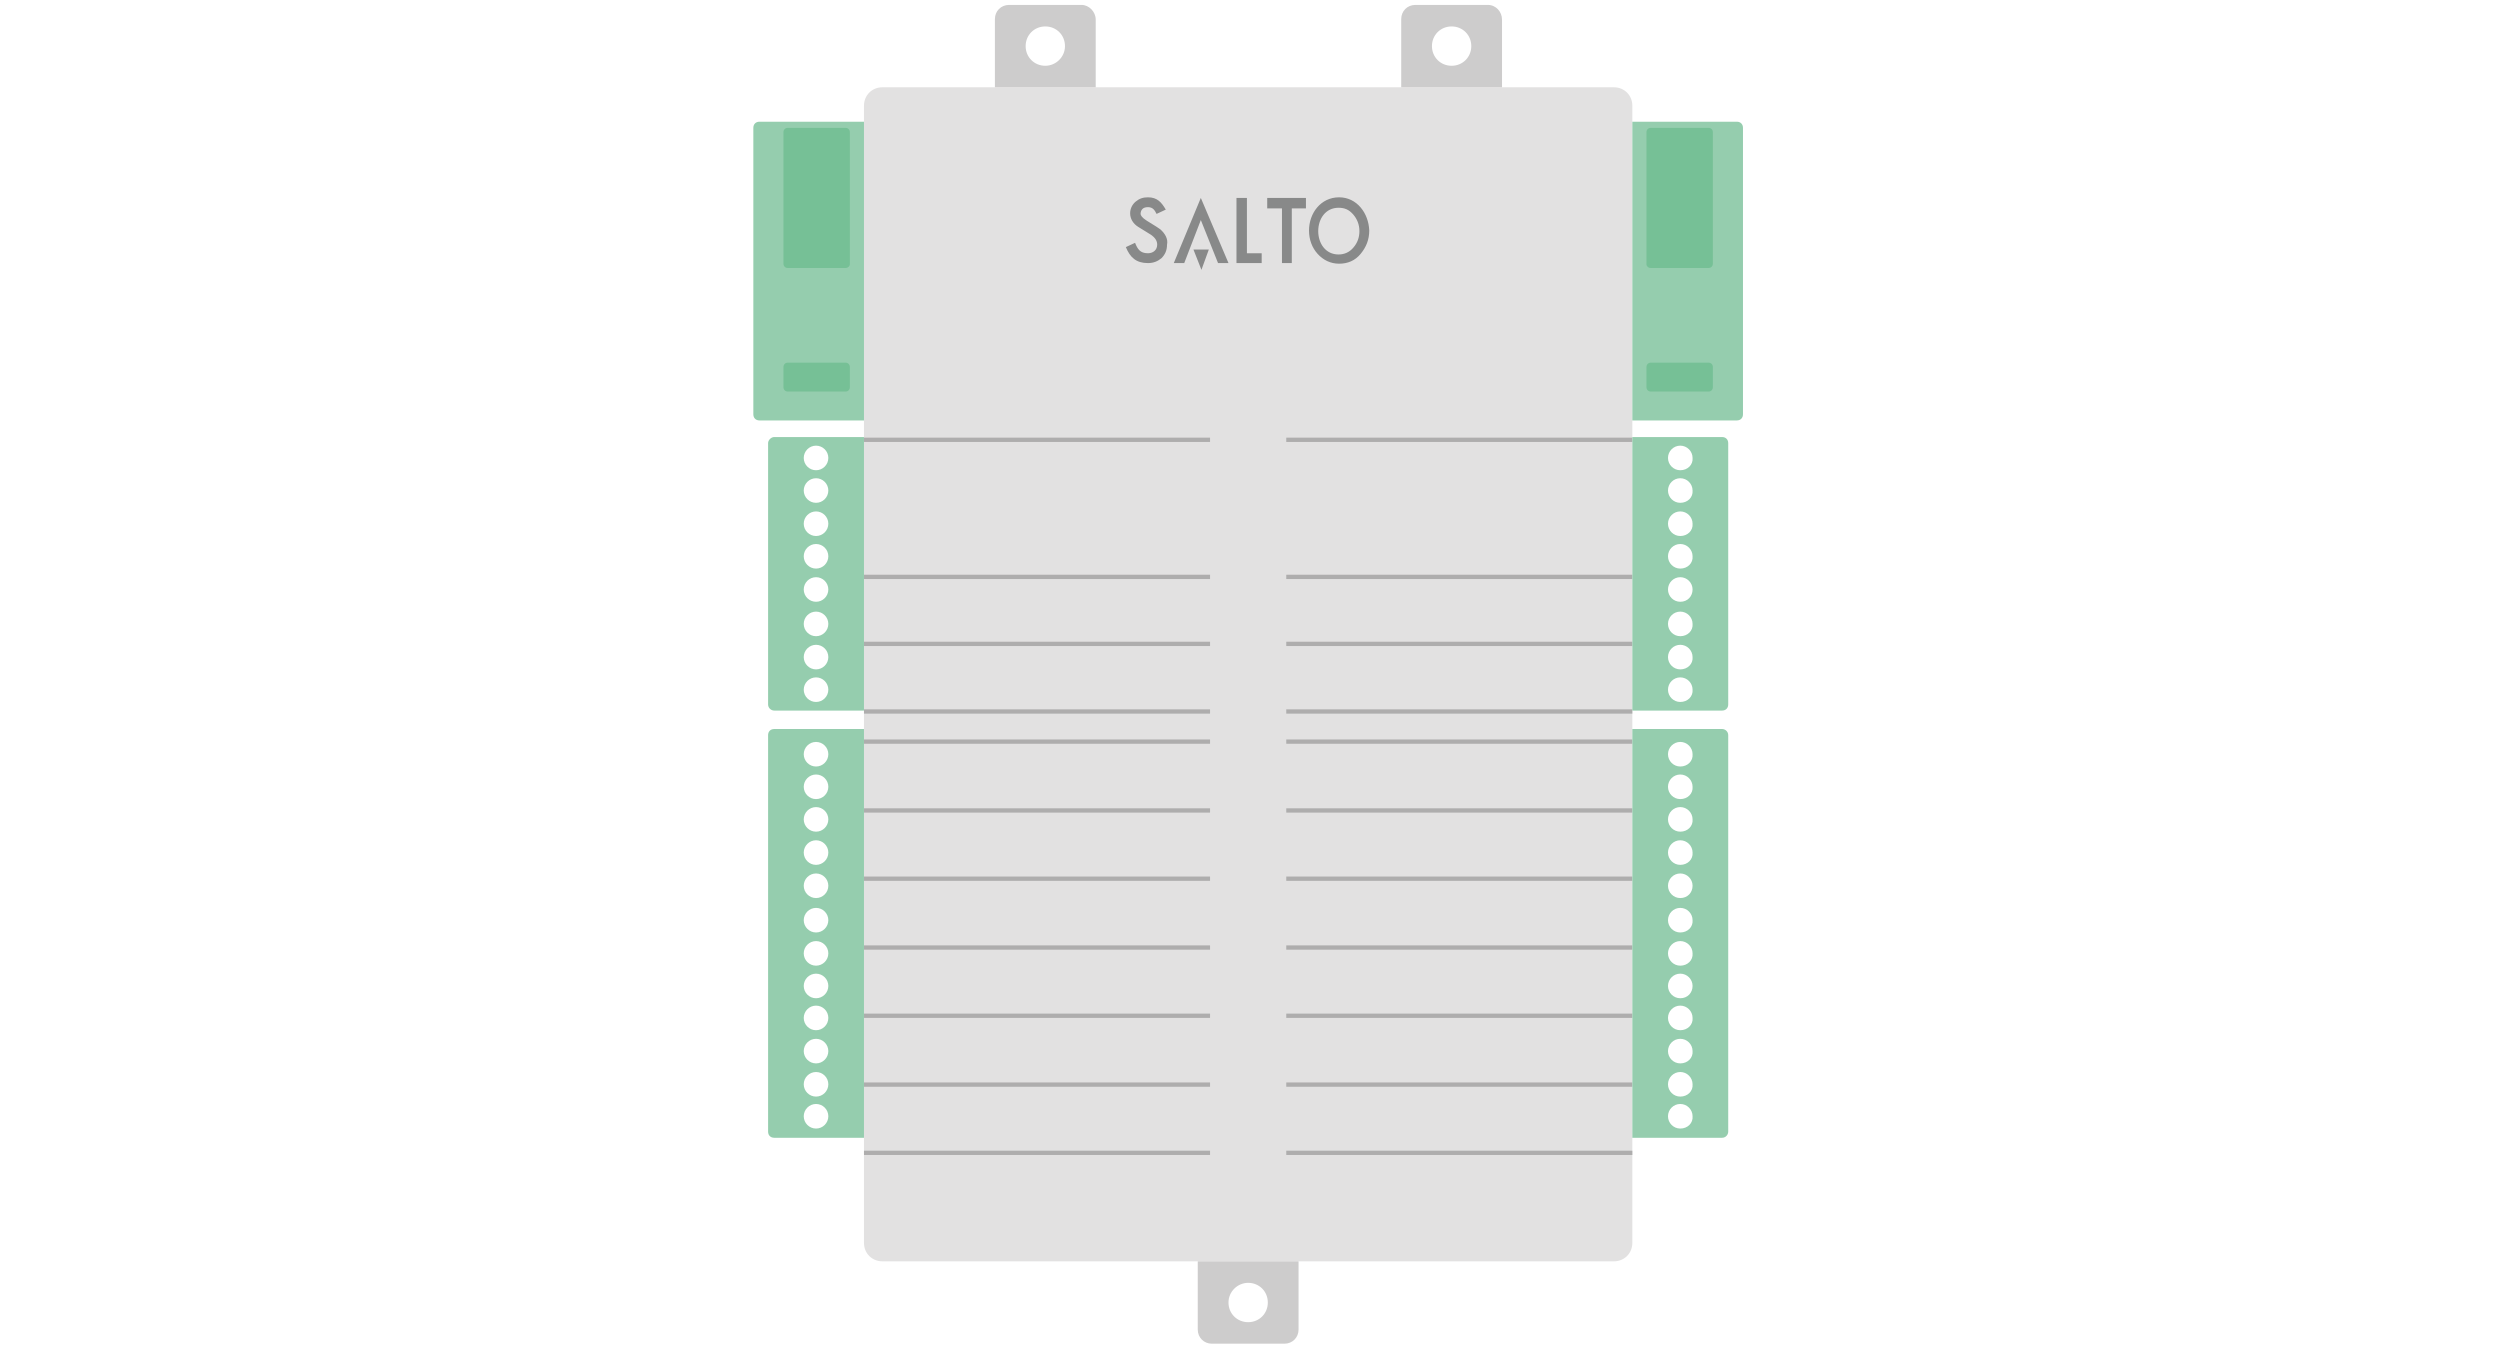
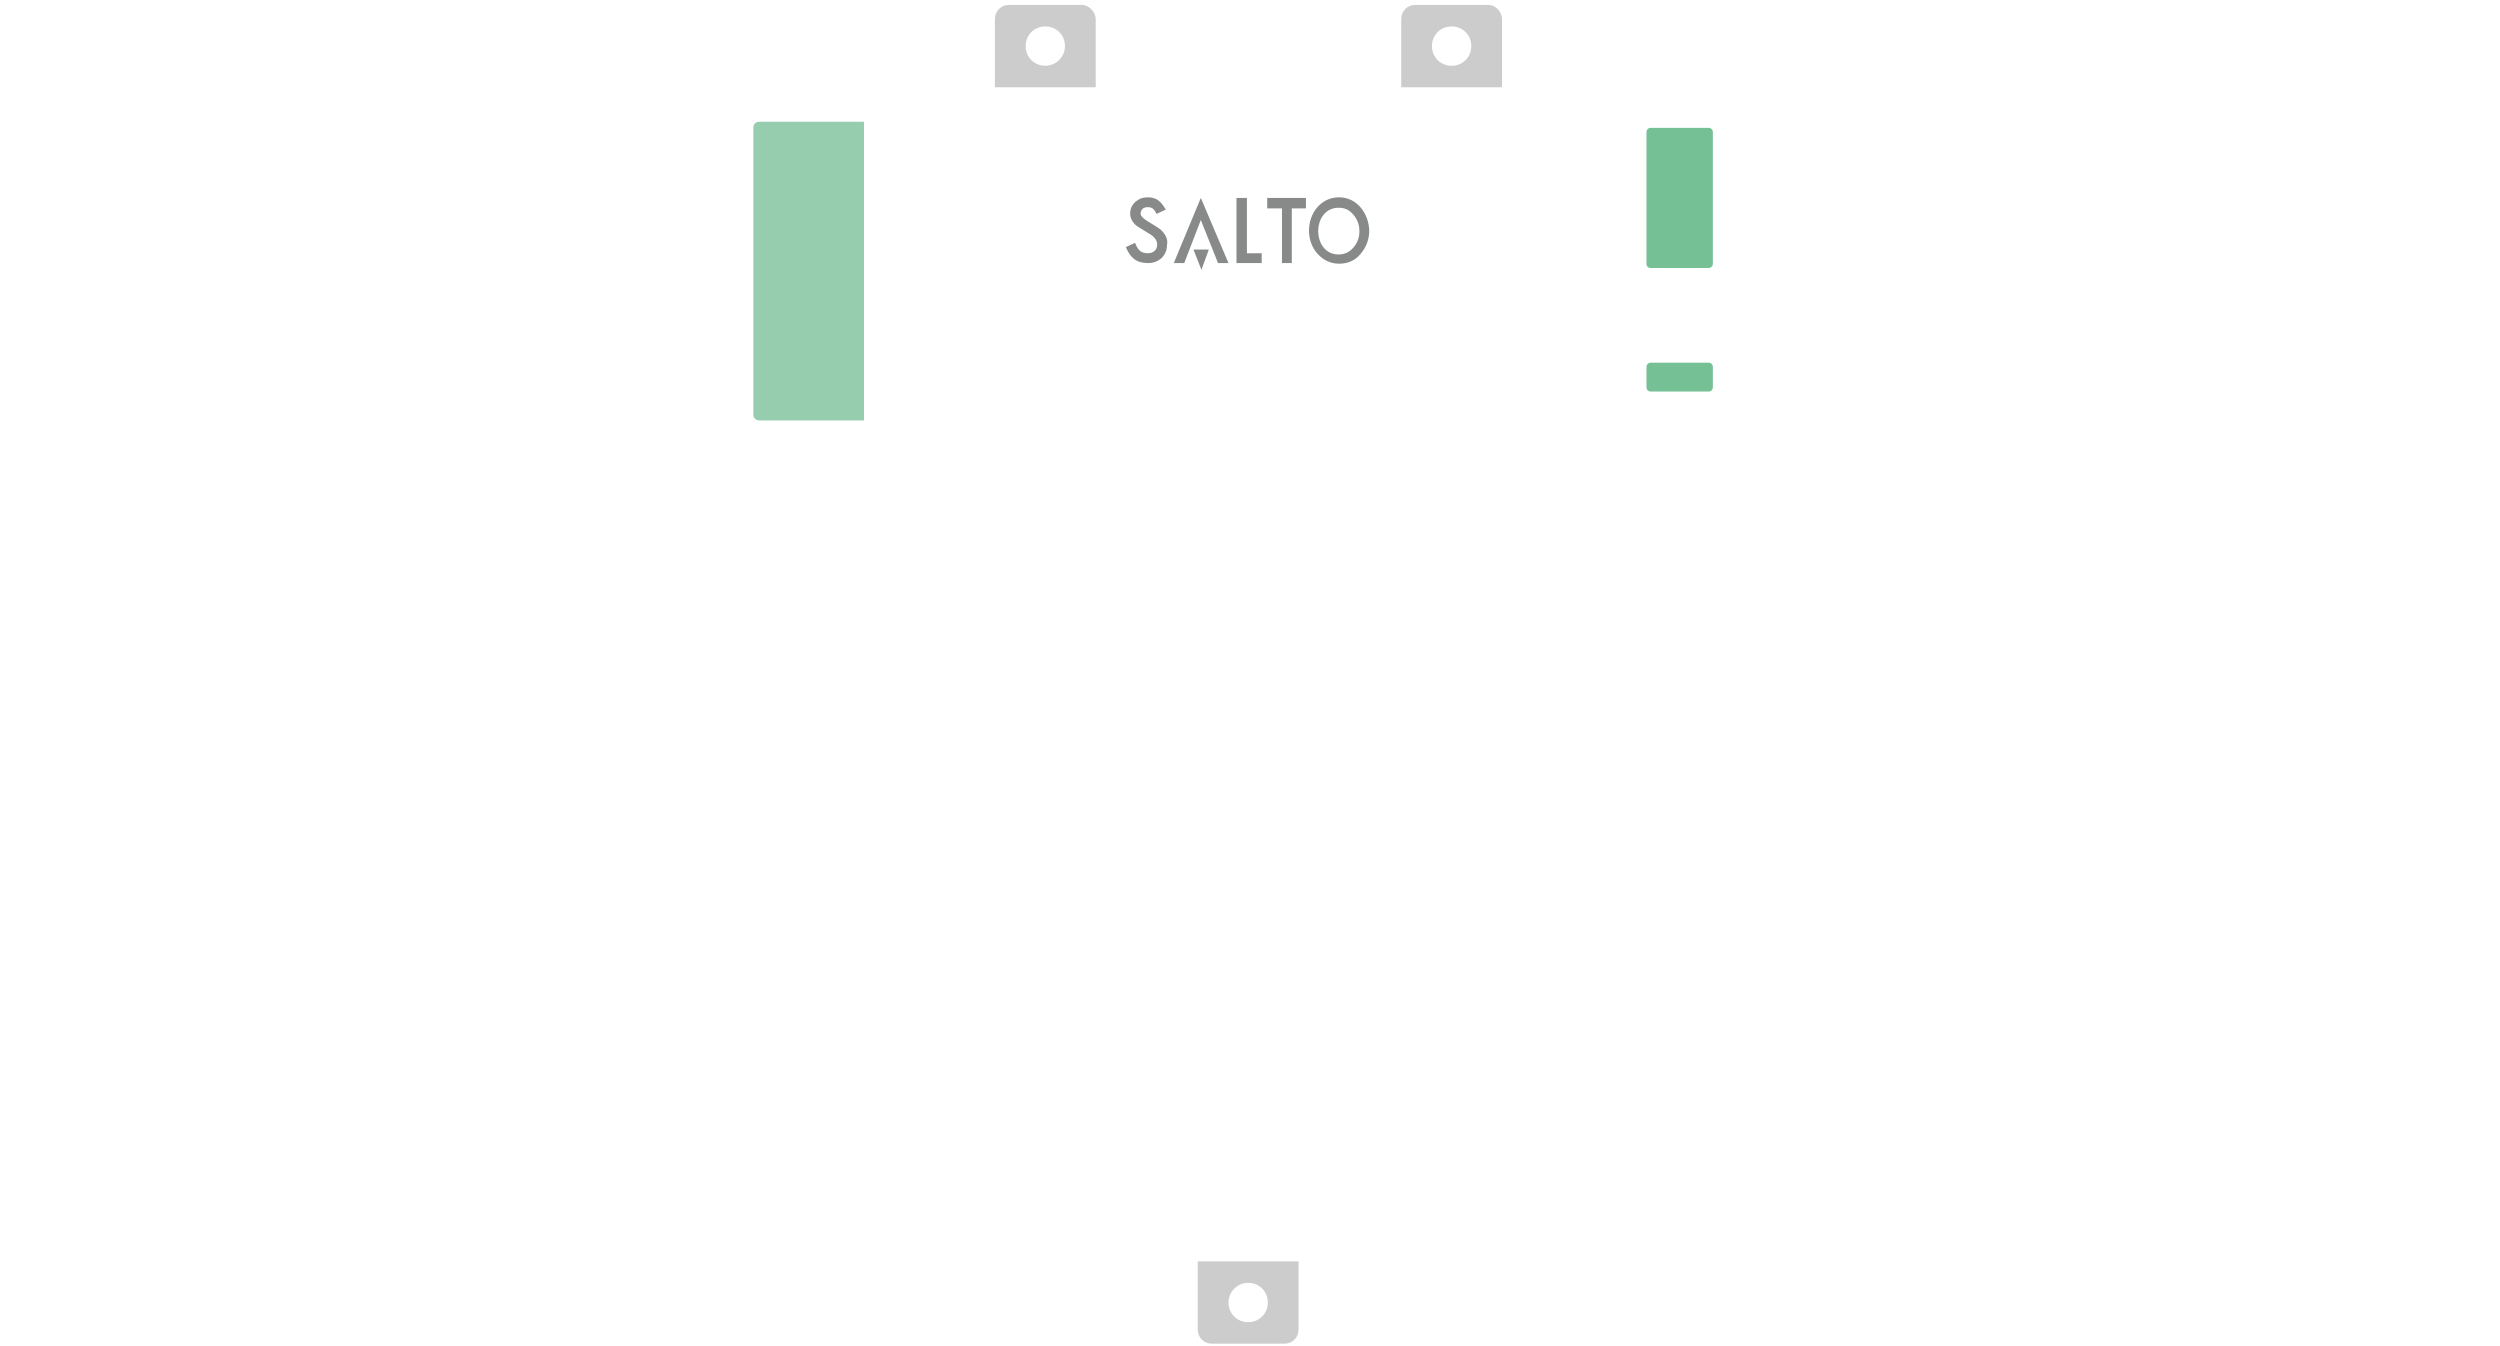
<svg xmlns="http://www.w3.org/2000/svg" width="130" height="70" fill="none" viewBox="0 0 162 219">
-   <path fill="#E2E1E1" d="M140.2 205.2h-119c-1.7 0-3-1.3-3-3v-185c0-1.7 1.3-3 3-3h119c1.7 0 3 1.3 3 3v185c0 1.7-1.3 3-3 3Z" />
  <path fill="#888989" d="M83.8 33.9h2.4v8.9h1.6v-8.9h2.3v-1.7h-6.3v1.7ZM66.4 37.3c-.1-.1-.9-.6-2.2-1.4-.8-.5-1-.9-1-1.1 0-.3.1-.6.3-.8.2-.2.5-.3.9-.3.8 0 1.1.5 1.4 1.1l1.5-.7c-.7-1.2-1.4-2-2.9-2-.8 0-1.4.2-2 .7-.6.5-.9 1.2-.9 1.9 0 .9.5 1.7 1.3 2.2l2.1 1.3c.7.5 1 1 1 1.6 0 .9-.7 1.4-1.5 1.4-1.3 0-1.7-.7-2.1-1.7l-1.5.7c.7 1.7 1.7 2.6 3.6 2.6.9 0 1.6-.3 2.2-.8.6-.6.9-1.3.9-2.2.2-.9-.3-1.8-1.1-2.5ZM80.5 32.2h-1.7v10.6h4.1v-1.6h-2.4v-9ZM95.5 32.1c-3 0-4.9 2.6-4.9 5.4 0 1.5.5 2.8 1.4 3.8.9 1 2.1 1.6 3.5 1.6s2.6-.5 3.5-1.6c.9-1.1 1.4-2.3 1.4-3.8-.1-2.8-2-5.4-4.9-5.4Zm2.3 8.2c-.6.7-1.4 1.1-2.4 1.1-2.1 0-3.3-1.8-3.3-3.8 0-2 1.2-3.8 3.3-3.8 1 0 1.7.3 2.4 1.1.6.7 1 1.6 1 2.7 0 1-.3 1.9-1 2.7ZM68.6 42.8h1.7l2.7-7 2.8 7h1.7L73 32.2l-4.4 10.6Z" />
  <path fill="#888989" d="m73.1 43.9 1.2-3.3h-2.5l1.3 3.3Z" />
-   <path fill="#AEADAD" d="M74.5 71.2H18.2v.7h56.3v-.7ZM143.2 71.2H86.9v.7h56.3v-.7ZM74.5 93.5H18.2v.7h56.3v-.7ZM143.2 93.5H86.9v.7h56.3v-.7ZM74.5 104.4H18.2v.7h56.3v-.7ZM143.2 104.4H86.9v.7h56.3v-.7ZM74.5 115.4H18.2v.7h56.3v-.7ZM143.2 115.4H86.9v.7h56.3v-.7ZM74.5 120.3H18.2v.7h56.3v-.7ZM143.2 120.3H86.9v.7h56.3v-.7ZM74.5 131.5H18.2v.7h56.3v-.7ZM143.2 131.5H86.9v.7h56.3v-.7ZM74.5 142.6H18.2v.7h56.3v-.7ZM143.2 142.6H86.9v.7h56.3v-.7ZM74.5 153.8H18.2v.7h56.3v-.7ZM143.2 153.8H86.9v.7h56.3v-.7ZM74.5 164.9H18.2v.7h56.3v-.7ZM143.2 164.9H86.9v.7h56.3v-.7ZM74.5 176.1H18.2v.7h56.3v-.7ZM143.2 176.1H86.9v.7h56.3v-.7ZM74.5 187.2H18.2v.7h56.3v-.7ZM143.2 187.2H86.9v.7h56.3v-.7Z" />
  <path fill="#CDCCCC" d="M74.8 218.6h11.8c1.3 0 2.3-1 2.3-2.3v-11.1H72.5v11.1c0 1.3 1 2.3 2.3 2.3Zm5.9-9.9c1.8 0 3.2 1.4 3.2 3.2 0 1.8-1.4 3.2-3.2 3.2-1.8 0-3.2-1.4-3.2-3.2 0-1.8 1.5-3.2 3.2-3.2ZM53.6.8H41.8c-1.3 0-2.3 1-2.3 2.3v11.1h16.4v-11c0-1.3-1.1-2.4-2.3-2.4Zm-5.9 9.9c-1.8 0-3.2-1.4-3.2-3.2 0-1.8 1.4-3.2 3.2-3.2 1.8 0 3.2 1.4 3.2 3.2 0 1.8-1.5 3.2-3.2 3.2ZM119.7.8h-11.8c-1.3 0-2.3 1-2.3 2.3v11.1H122v-11c0-1.3-1-2.4-2.3-2.4Zm-5.9 9.9c-1.8 0-3.2-1.4-3.2-3.2 0-1.8 1.4-3.2 3.2-3.2 1.8 0 3.2 1.4 3.2 3.2 0 1.8-1.4 3.2-3.2 3.2Z" />
  <path fill="#95CDAE" d="M18.2 68.4h-17c-.6 0-1-.4-1-1V20.8c0-.6.4-1 1-1h17v48.6Z" />
-   <path fill="#76C096" d="M15.2 43.6H5.8c-.4 0-.7-.3-.7-.7V21.5c0-.4.3-.7.7-.7h9.4c.4 0 .7.3.7.7V43c0 .3-.3.6-.7.6ZM15.2 63.7H5.8c-.4 0-.7-.3-.7-.7v-3.3c0-.4.3-.7.7-.7h9.4c.4 0 .7.3.7.7V63c0 .4-.3.7-.7.7Z" />
-   <path fill="#95CDAE" d="M143.2 68.4h17c.6 0 1-.4 1-1V20.8c0-.6-.4-1-1-1h-17v48.6Z" />
  <path fill="#76C096" d="M146.2 43.6h9.4c.4 0 .7-.3.7-.7V21.5c0-.4-.3-.7-.7-.7h-9.4c-.4 0-.7.3-.7.7V43c0 .3.3.6.7.6ZM146.2 63.7h9.4c.4 0 .7-.3.7-.7v-3.3c0-.4-.3-.7-.7-.7h-9.4c-.4 0-.7.3-.7.7V63c0 .4.3.7.7.7Z" />
-   <path fill="#95CDAE" d="M2.6 72.1v42.5c0 .6.5 1 1 1h14.6V71.1H3.6c-.5 0-1 .5-1 1Zm7.8 42.1c-1.1 0-2-.9-2-2s.9-2 2-2 2 .9 2 2-.9 2-2 2Zm0-5.3c-1.1 0-2-.9-2-2s.9-2 2-2 2 .9 2 2-.9 2-2 2Zm0-5.4c-1.1 0-2-.9-2-2s.9-2 2-2 2 .9 2 2-.9 2-2 2Zm0-5.6c-1.1 0-2-.9-2-2s.9-2 2-2 2 .9 2 2-.9 2-2 2Zm0-5.4c-1.1 0-2-.9-2-2s.9-2 2-2 2 .9 2 2-.9 2-2 2Zm0-5.3c-1.1 0-2-.9-2-2s.9-2 2-2 2 .9 2 2-.9 2-2 2Zm0-5.4c-1.1 0-2-.9-2-2s.9-2 2-2 2 .9 2 2-.9 2-2 2Zm0-5.3c-1.1 0-2-.9-2-2s.9-2 2-2 2 .9 2 2-.9 2-2 2ZM2.6 119.6v64.5c0 .6.4 1 1 1h14.6v-66.5H3.6c-.6 0-1 .4-1 1Zm7.8 64c-1.1 0-2-.9-2-2s.9-2 2-2 2 .9 2 2-.9 2-2 2Zm0-5.2c-1.1 0-2-.9-2-2s.9-2 2-2 2 .9 2 2-.9 2-2 2Zm0-5.4c-1.1 0-2-.9-2-2s.9-2 2-2 2 .9 2 2-.9 2-2 2Zm0-5.4c-1.1 0-2-.9-2-2s.9-2 2-2 2 .9 2 2-.9 2-2 2Zm0-5.2c-1.1 0-2-.9-2-2s.9-2 2-2 2 .9 2 2-.9 2-2 2Zm0-5.3c-1.1 0-2-.9-2-2s.9-2 2-2 2 .9 2 2-.9 2-2 2Zm0-5.4c-1.1 0-2-.9-2-2s.9-2 2-2 2 .9 2 2-.9 2-2 2Zm0-5.6c-1.1 0-2-.9-2-2s.9-2 2-2 2 .9 2 2-.9 2-2 2Zm0-5.4c-1.1 0-2-.9-2-2s.9-2 2-2 2 .9 2 2-.9 2-2 2Zm0-5.4c-1.1 0-2-.9-2-2s.9-2 2-2 2 .9 2 2-.9 2-2 2Zm0-5.3c-1.1 0-2-.9-2-2s.9-2 2-2 2 .9 2 2-.9 2-2 2Zm0-5.3c-1.1 0-2-.9-2-2s.9-2 2-2 2 .9 2 2-.9 2-2 2ZM143.2 71.1v44.5h14.6c.6 0 1-.4 1-1V72.1c0-.6-.4-1-1-1h-14.6Zm7.8 43.1c-1.1 0-2-.9-2-2s.9-2 2-2 2 .9 2 2c.1 1.1-.8 2-2 2Zm0-5.3c-1.1 0-2-.9-2-2s.9-2 2-2 2 .9 2 2c.1 1.1-.8 2-2 2Zm0-5.4c-1.1 0-2-.9-2-2s.9-2 2-2 2 .9 2 2c.1 1.1-.8 2-2 2Zm0-5.6c-1.1 0-2-.9-2-2s.9-2 2-2 2 .9 2 2-.8 2-2 2Zm0-5.4c-1.1 0-2-.9-2-2s.9-2 2-2 2 .9 2 2c.1 1.1-.8 2-2 2Zm0-5.3c-1.1 0-2-.9-2-2s.9-2 2-2 2 .9 2 2c.1 1.1-.8 2-2 2Zm0-5.4c-1.1 0-2-.9-2-2s.9-2 2-2 2 .9 2 2c.1 1.1-.8 2-2 2Zm0-5.3c-1.1 0-2-.9-2-2s.9-2 2-2 2 .9 2 2c.1 1.1-.8 2-2 2ZM143.2 118.6v66.5h14.6c.6 0 1-.5 1-1v-64.5c0-.6-.5-1-1-1h-14.6Zm7.8 65c-1.1 0-2-.9-2-2s.9-2 2-2 2 .9 2 2c.1 1.1-.8 2-2 2Zm0-5.2c-1.1 0-2-.9-2-2s.9-2 2-2 2 .9 2 2c.1 1.1-.8 2-2 2Zm0-5.4c-1.1 0-2-.9-2-2s.9-2 2-2 2 .9 2 2c.1 1.1-.8 2-2 2Zm0-5.4c-1.1 0-2-.9-2-2s.9-2 2-2 2 .9 2 2c.1 1.1-.8 2-2 2Zm0-5.2c-1.1 0-2-.9-2-2s.9-2 2-2 2 .9 2 2-.8 2-2 2Zm0-5.3c-1.1 0-2-.9-2-2s.9-2 2-2 2 .9 2 2c.1 1.1-.8 2-2 2Zm0-5.4c-1.1 0-2-.9-2-2s.9-2 2-2 2 .9 2 2c.1 1.1-.8 2-2 2Zm0-5.6c-1.1 0-2-.9-2-2s.9-2 2-2 2 .9 2 2-.8 2-2 2Zm0-5.4c-1.1 0-2-.9-2-2s.9-2 2-2 2 .9 2 2c.1 1.1-.8 2-2 2Zm0-5.4c-1.1 0-2-.9-2-2s.9-2 2-2 2 .9 2 2c.1 1.1-.8 2-2 2Zm0-5.3c-1.1 0-2-.9-2-2s.9-2 2-2 2 .9 2 2c.1 1.1-.8 2-2 2Zm0-5.3c-1.1 0-2-.9-2-2s.9-2 2-2 2 .9 2 2c.1 1.1-.8 2-2 2Z" />
</svg>